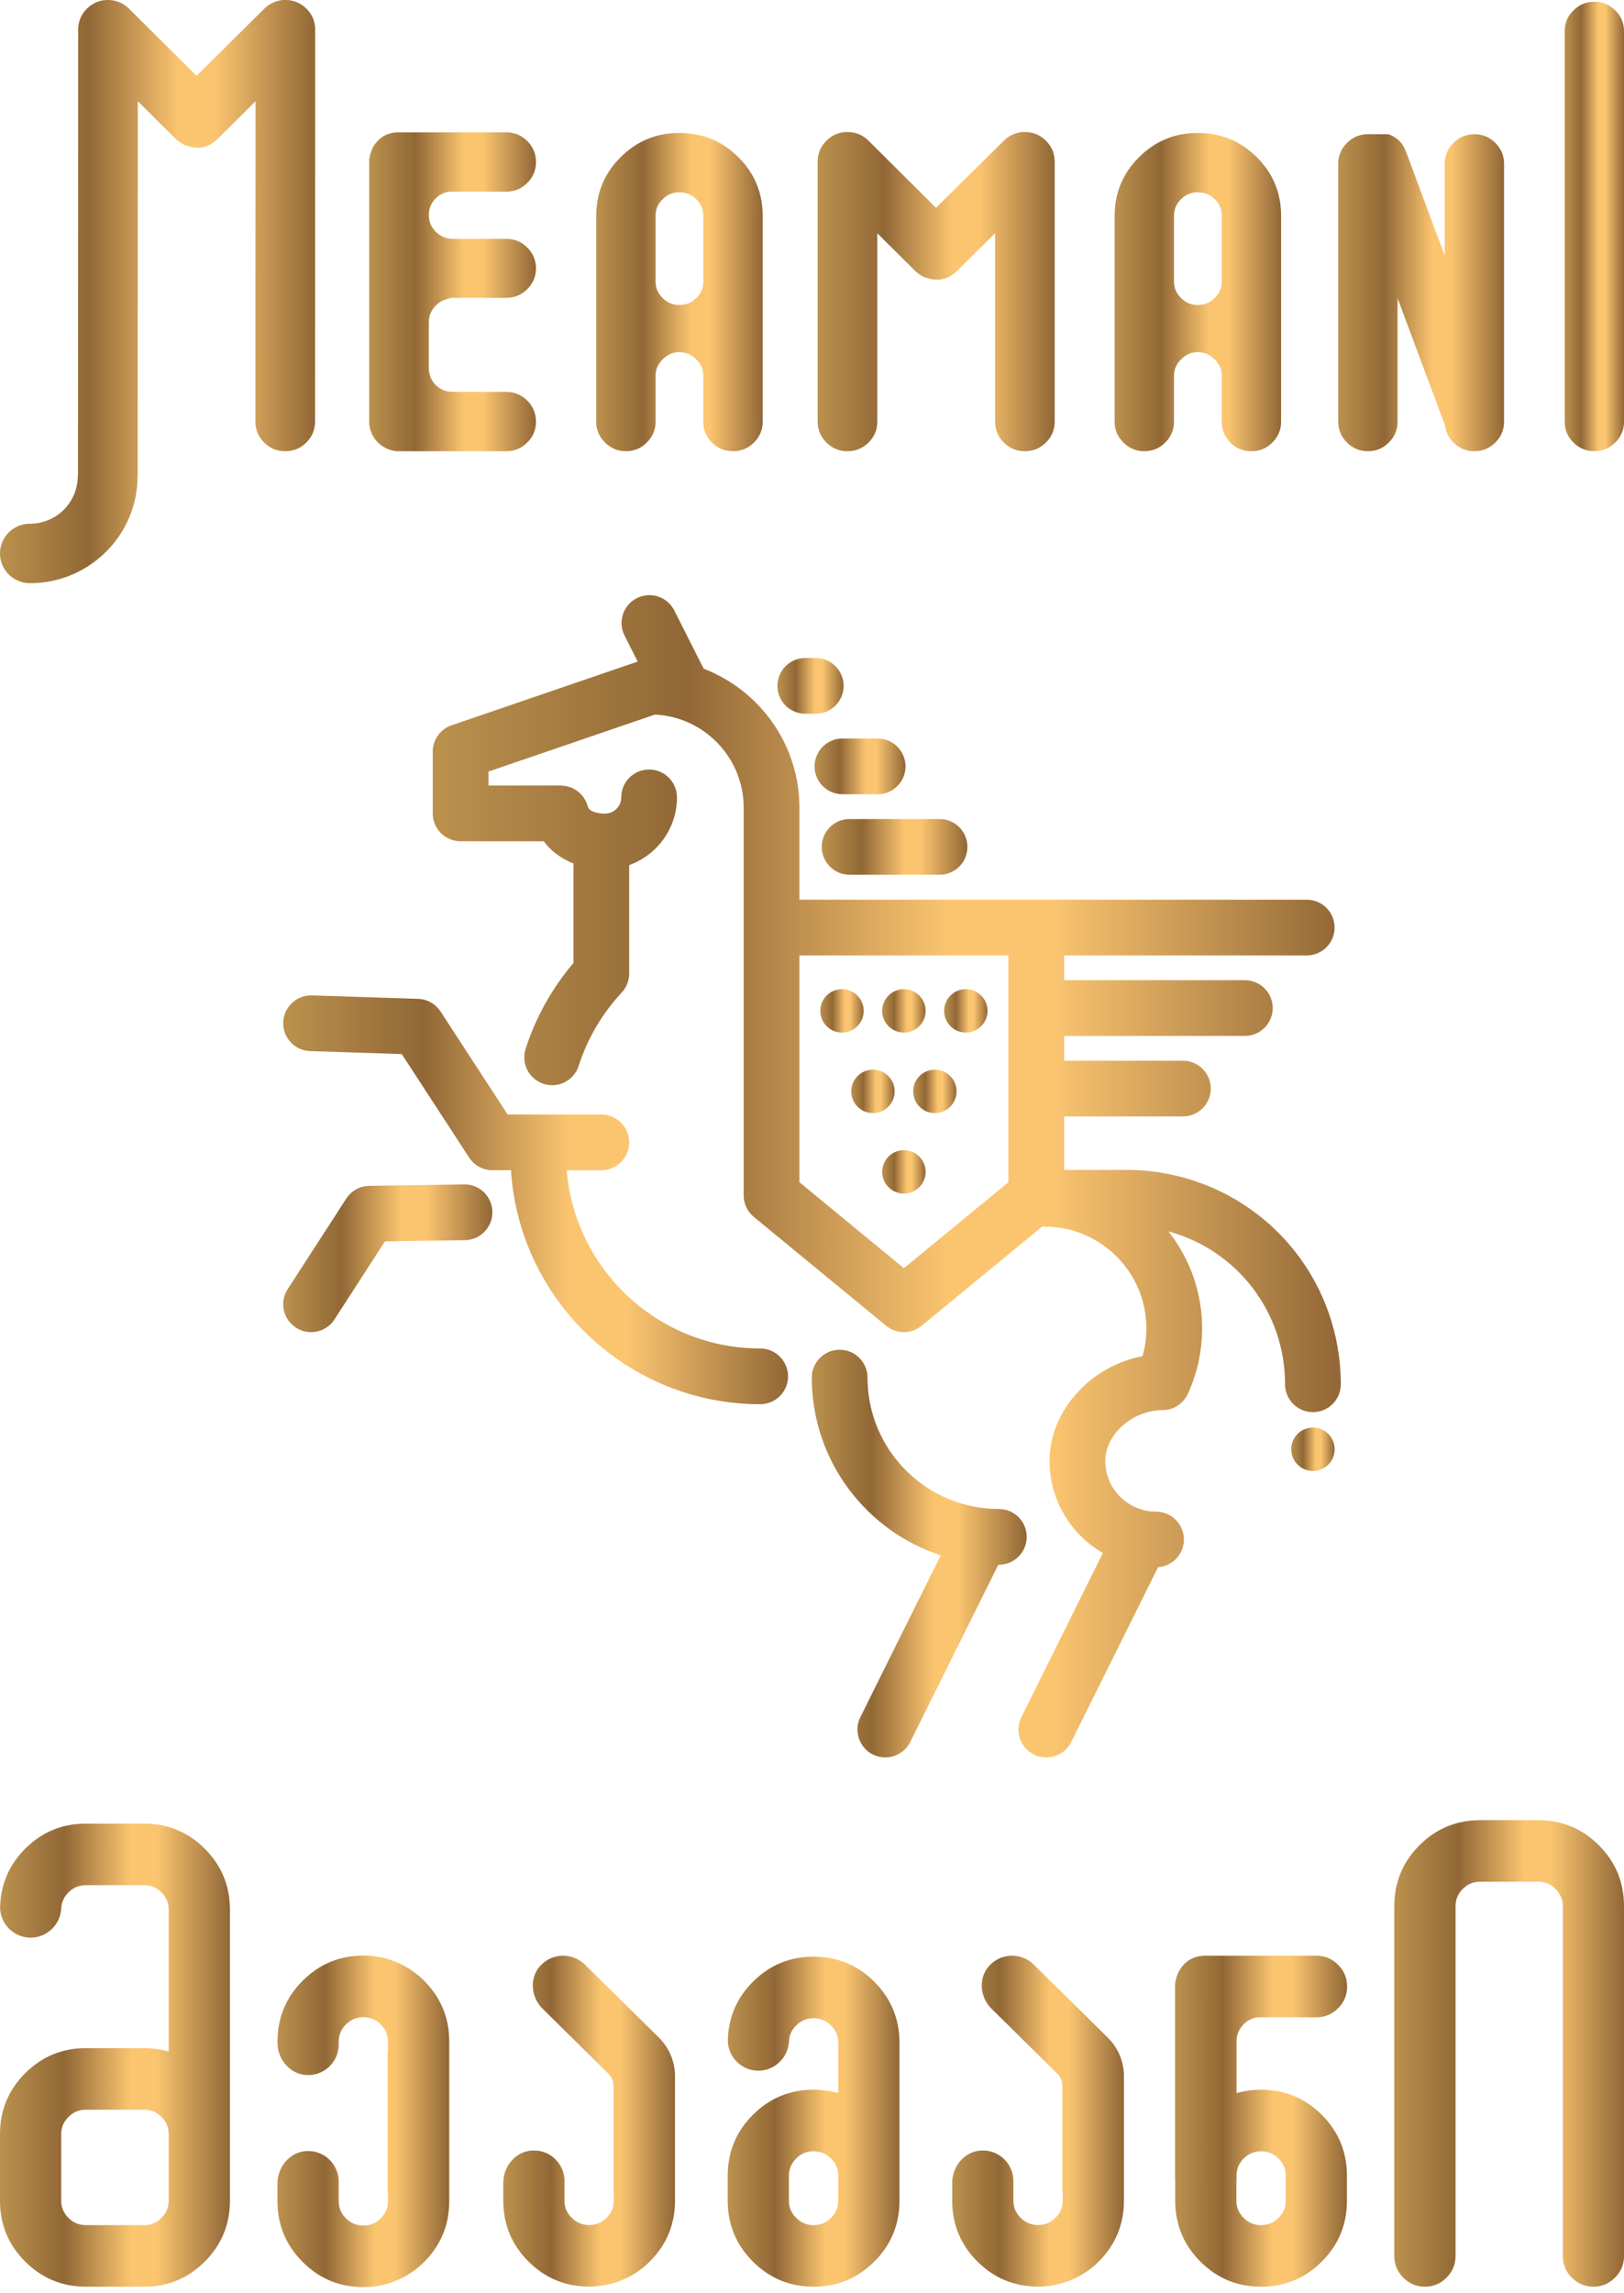
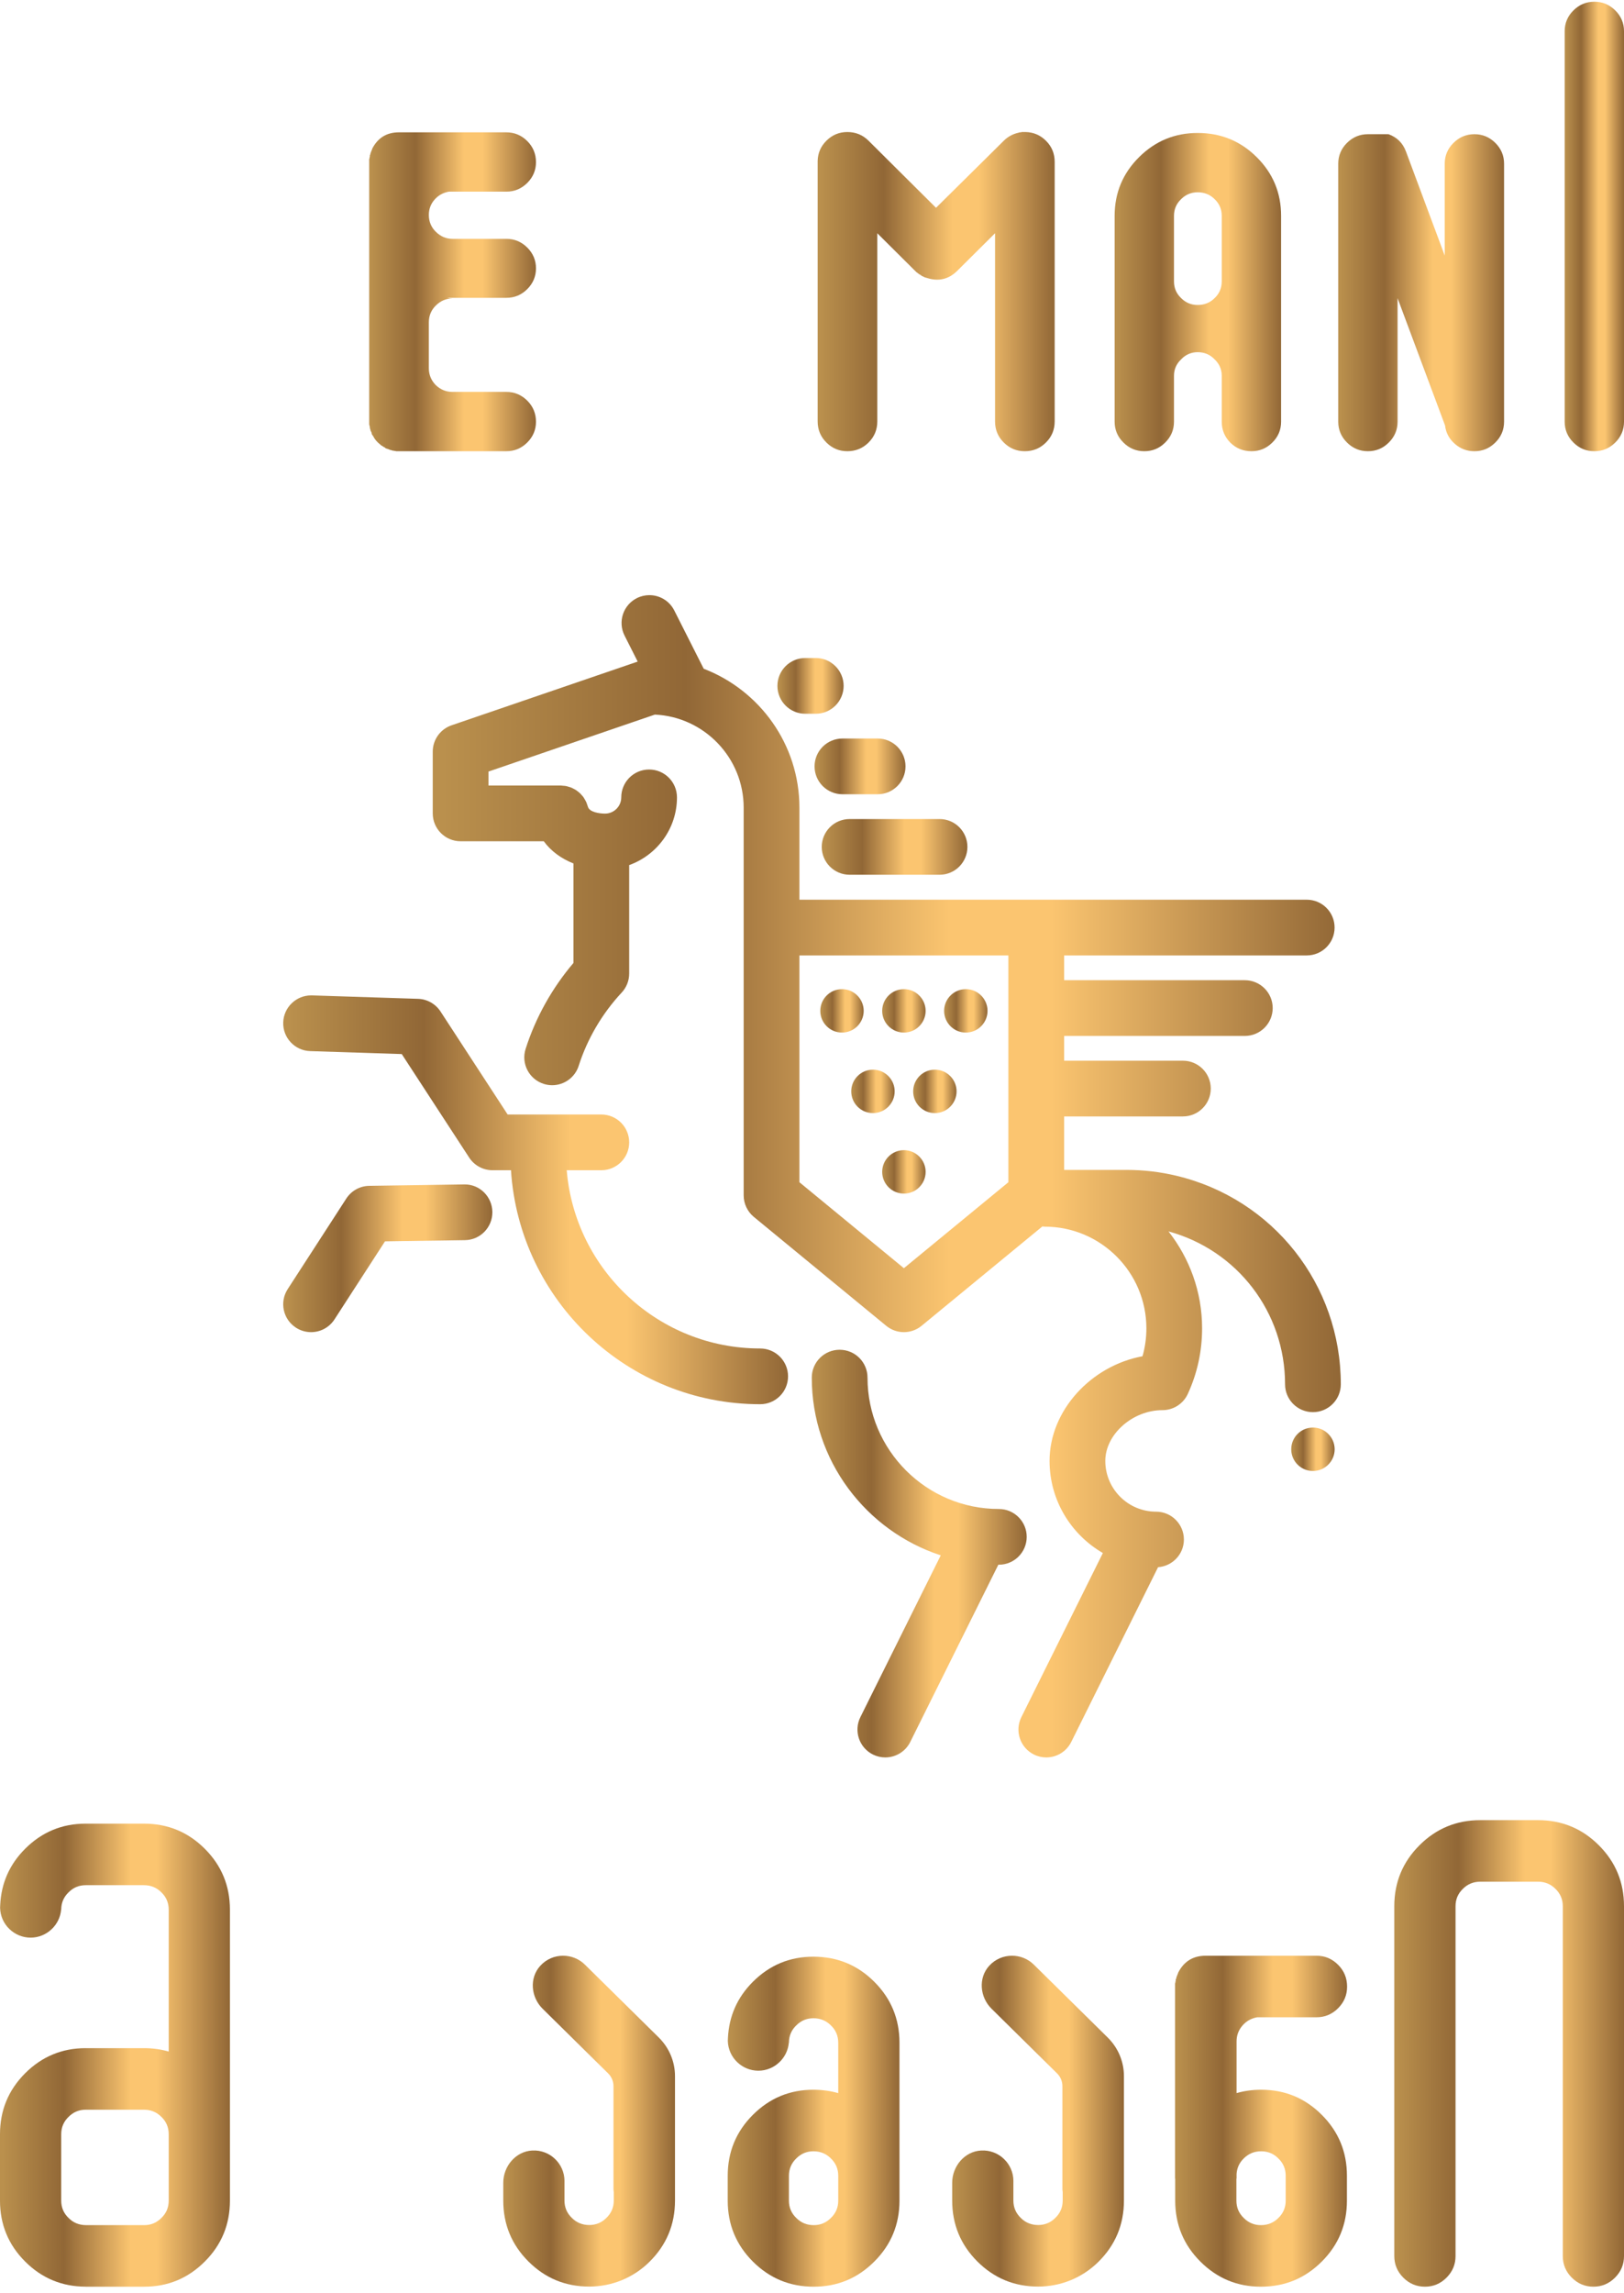
<svg xmlns="http://www.w3.org/2000/svg" width="68" height="96" viewBox="0 0 68 96" fill="none">
  <path d="M33.991 57.669C33.991 61.139 36.26 64.084 39.391 65.11L36.025 71.883C35.739 72.46 35.974 73.16 36.551 73.447C36.718 73.53 36.895 73.569 37.069 73.569C37.498 73.569 37.911 73.331 38.115 72.921L41.802 65.501C41.809 65.501 41.816 65.502 41.823 65.502C42.467 65.502 42.99 64.98 42.99 64.335C42.99 63.691 42.467 63.169 41.823 63.169C38.791 63.169 36.324 60.702 36.324 57.669C36.324 57.025 35.802 56.503 35.157 56.503C34.513 56.503 33.991 57.025 33.991 57.669Z" fill="url(#paint0_linear_21_149)" />
  <path d="M35.575 34.286C34.931 34.286 34.408 34.808 34.408 35.453C34.408 36.097 34.931 36.619 35.575 36.619H39.341C39.985 36.619 40.507 36.097 40.507 35.453C40.507 34.808 39.985 34.286 39.341 34.286H35.575Z" fill="url(#paint1_linear_21_149)" />
  <path d="M35.274 30.916C34.63 30.916 34.107 31.438 34.107 32.082C34.107 32.727 34.63 33.249 35.274 33.249H36.748C37.393 33.249 37.915 32.727 37.915 32.082C37.915 31.438 37.393 30.916 36.748 30.916H35.274Z" fill="url(#paint2_linear_21_149)" />
  <path d="M33.718 27.546C33.074 27.546 32.552 28.068 32.552 28.712C32.552 29.357 33.074 29.879 33.718 29.879H34.156C34.8 29.879 35.323 29.357 35.323 28.712C35.323 28.068 34.8 27.546 34.156 27.546H33.718Z" fill="url(#paint3_linear_21_149)" />
  <path d="M36.939 42.317C36.939 42.819 37.346 43.225 37.848 43.225C38.35 43.225 38.757 42.819 38.757 42.317C38.757 41.815 38.35 41.408 37.848 41.408C37.346 41.408 36.939 41.815 36.939 42.317Z" fill="url(#paint4_linear_21_149)" />
  <path d="M36.939 49.057C36.939 49.559 37.346 49.966 37.848 49.966C38.35 49.966 38.757 49.559 38.757 49.057C38.757 48.555 38.35 48.148 37.848 48.148C37.346 48.148 36.939 48.555 36.939 49.057Z" fill="url(#paint5_linear_21_149)" />
-   <path d="M54.066 60.669C54.066 61.171 54.473 61.578 54.975 61.578C55.477 61.578 55.884 61.171 55.884 60.669C55.884 60.167 55.477 59.76 54.975 59.76C54.473 59.76 54.066 60.167 54.066 60.669Z" fill="url(#paint6_linear_21_149)" />
+   <path d="M54.066 60.669C54.066 61.171 54.473 61.578 54.975 61.578C55.477 61.578 55.884 61.171 55.884 60.669C55.884 60.167 55.477 59.76 54.975 59.76C54.473 59.76 54.066 60.167 54.066 60.669" fill="url(#paint6_linear_21_149)" />
  <path d="M39.532 42.317C39.532 42.819 39.939 43.225 40.44 43.225C40.942 43.225 41.349 42.819 41.349 42.317C41.349 41.815 40.942 41.408 40.44 41.408C39.939 41.408 39.532 41.815 39.532 42.317Z" fill="url(#paint7_linear_21_149)" />
  <path d="M35.643 45.687C35.643 46.189 36.05 46.596 36.552 46.596C37.054 46.596 37.461 46.189 37.461 45.687C37.461 45.185 37.054 44.778 36.552 44.778C36.05 44.778 35.643 45.185 35.643 45.687Z" fill="url(#paint8_linear_21_149)" />
  <path d="M38.236 45.687C38.236 46.189 38.642 46.596 39.144 46.596C39.646 46.596 40.053 46.189 40.053 45.687C40.053 45.185 39.646 44.778 39.144 44.778C38.642 44.778 38.236 45.185 38.236 45.687Z" fill="url(#paint9_linear_21_149)" />
  <path d="M34.347 42.317C34.347 42.819 34.754 43.225 35.256 43.225C35.757 43.225 36.164 42.819 36.164 42.317C36.164 41.815 35.757 41.408 35.256 41.408C34.754 41.408 34.347 41.815 34.347 42.317Z" fill="url(#paint10_linear_21_149)" />
  <path d="M19.432 49.582L15.463 49.641C15.074 49.647 14.713 49.846 14.501 50.173L12.046 53.965C11.696 54.506 11.85 55.228 12.391 55.578C12.587 55.705 12.807 55.766 13.024 55.766C13.407 55.766 13.781 55.578 14.005 55.233L16.121 51.965L19.467 51.915C20.111 51.906 20.625 51.376 20.616 50.732C20.606 50.098 20.094 49.582 19.465 49.582C19.454 49.582 19.443 49.582 19.432 49.582Z" fill="url(#paint11_linear_21_149)" />
  <path d="M11.859 42.798C11.838 43.441 12.343 43.981 12.988 44.001L16.822 44.125L19.646 48.459C19.861 48.789 20.229 48.988 20.623 48.988H21.396C21.746 54.447 26.285 58.783 31.83 58.783C32.474 58.783 32.997 58.261 32.997 57.617C32.997 56.973 32.474 56.45 31.83 56.45C27.572 56.45 24.073 53.16 23.73 48.988H25.178C25.822 48.988 26.345 48.466 26.345 47.822C26.345 47.177 25.822 46.655 25.178 46.655H21.256L18.445 42.342C18.237 42.023 17.886 41.825 17.505 41.813L13.063 41.669C13.05 41.669 13.037 41.669 13.024 41.669C12.403 41.669 11.88 42.166 11.859 42.798Z" fill="url(#paint12_linear_21_149)" />
  <path d="M26.666 25.039C26.091 25.329 25.861 26.031 26.151 26.606L26.701 27.695L18.909 30.362C18.437 30.523 18.12 30.967 18.12 31.465V34.05C18.12 34.694 18.642 35.217 19.287 35.217H22.769C23.071 35.63 23.5 35.944 24.011 36.145V40.312C23.115 41.365 22.426 42.6 22.009 43.907C21.812 44.521 22.151 45.177 22.765 45.373C22.883 45.411 23.002 45.429 23.12 45.429C23.614 45.429 24.073 45.113 24.231 44.617C24.592 43.487 25.214 42.427 26.031 41.551C26.233 41.335 26.345 41.051 26.345 40.755V36.214C27.509 35.797 28.346 34.686 28.346 33.38C28.346 32.735 27.824 32.213 27.179 32.213C26.535 32.213 26.013 32.735 26.013 33.38C26.013 33.754 25.708 34.059 25.334 34.059C25.094 34.059 24.674 33.997 24.615 33.766C24.609 33.739 24.596 33.715 24.588 33.69C24.575 33.649 24.562 33.608 24.544 33.569C24.529 33.536 24.51 33.505 24.492 33.473C24.473 33.439 24.454 33.406 24.432 33.374C24.41 33.343 24.385 33.316 24.36 33.287C24.335 33.259 24.311 33.231 24.284 33.205C24.258 33.18 24.229 33.158 24.201 33.136C24.17 33.112 24.14 33.088 24.107 33.067C24.077 33.048 24.046 33.033 24.015 33.017C23.979 32.999 23.944 32.98 23.906 32.965C23.872 32.952 23.837 32.943 23.802 32.933C23.765 32.922 23.729 32.911 23.69 32.904C23.649 32.897 23.608 32.895 23.567 32.892C23.539 32.89 23.512 32.883 23.484 32.883H20.453V32.299L27.421 29.914C29.487 30.009 31.139 31.721 31.139 33.81V50.041C31.139 50.389 31.296 50.72 31.565 50.942L37.107 55.5C37.322 55.677 37.585 55.766 37.848 55.766C38.111 55.766 38.374 55.677 38.589 55.5L43.647 51.34C43.68 51.343 43.712 51.35 43.745 51.35C46.092 51.35 48.001 53.259 48.001 55.606C48.001 56.006 47.947 56.398 47.839 56.775C45.687 57.171 43.947 59.048 43.947 61.156C43.947 62.803 44.847 64.241 46.179 65.012L42.766 71.883C42.479 72.46 42.715 73.16 43.291 73.447C43.458 73.53 43.635 73.569 43.809 73.569C44.239 73.569 44.651 73.331 44.855 72.921L48.49 65.606C49.094 65.561 49.572 65.063 49.572 64.447C49.572 63.803 49.05 63.281 48.406 63.281C47.234 63.281 46.281 62.328 46.281 61.156C46.281 60.044 47.422 59.031 48.676 59.031C49.132 59.031 49.546 58.765 49.736 58.351C50.133 57.487 50.334 56.563 50.334 55.606C50.334 54.075 49.805 52.668 48.926 51.548C51.81 52.336 53.808 54.934 53.808 57.949C53.808 58.593 54.331 59.115 54.975 59.115C55.619 59.115 56.142 58.593 56.142 57.949C56.142 53.778 53.312 50.189 49.261 49.22C48.58 49.057 47.875 48.974 47.167 48.974H44.557V46.736H49.531C50.175 46.736 50.697 46.214 50.697 45.569C50.697 44.925 50.175 44.403 49.531 44.403H44.557V43.366H52.123C52.767 43.366 53.29 42.844 53.29 42.199C53.29 41.555 52.767 41.033 52.123 41.033H44.557V39.996H54.715C55.36 39.996 55.882 39.474 55.882 38.829C55.882 38.185 55.36 37.663 54.715 37.663H33.473V33.81C33.473 31.158 31.805 28.894 29.466 27.995L28.233 25.555C28.028 25.148 27.618 24.914 27.191 24.914C27.014 24.914 26.835 24.954 26.666 25.039ZM33.473 49.49V39.996H42.223V49.49L37.848 53.089L33.473 49.49Z" fill="url(#paint13_linear_21_149)" />
  <path d="M16.701 5.54C16.196 5.54 15.826 5.765 15.59 6.216L15.577 6.255C15.559 6.298 15.542 6.342 15.525 6.385L15.511 6.424V6.45L15.499 6.476L15.486 6.502V6.541V6.567L15.472 6.593V6.632L15.459 6.658V6.697V6.723V6.749V17.68V17.719V17.745V17.771L15.472 17.81V17.836L15.486 17.862V17.901V17.927L15.499 17.953L15.511 17.992V18.018L15.525 18.044C15.533 18.061 15.542 18.079 15.551 18.096L15.564 18.135V18.161L15.577 18.187L15.59 18.213L15.616 18.239L15.629 18.265C15.673 18.352 15.729 18.43 15.799 18.499L15.852 18.551C15.886 18.577 15.921 18.607 15.956 18.642L15.982 18.655C16.009 18.672 16.035 18.69 16.061 18.707L16.087 18.72L16.113 18.733L16.139 18.759L16.165 18.772C16.192 18.781 16.218 18.789 16.244 18.798L16.283 18.811L16.309 18.824L16.336 18.837H16.362L16.401 18.85L16.427 18.863H16.453L16.518 18.876H16.545L16.584 18.889H16.61H16.636H16.675H21.2C21.54 18.889 21.832 18.768 22.076 18.525C22.32 18.283 22.442 17.992 22.442 17.654C22.442 17.308 22.32 17.013 22.076 16.77C21.832 16.528 21.54 16.406 21.2 16.406H18.951C18.68 16.406 18.445 16.311 18.245 16.12C18.053 15.921 17.957 15.687 17.957 15.418V13.495C17.957 13.217 18.053 12.984 18.245 12.793C18.445 12.594 18.68 12.494 18.951 12.494C18.872 12.494 18.794 12.486 18.715 12.468H21.2C21.54 12.468 21.832 12.347 22.076 12.104C22.32 11.861 22.442 11.571 22.442 11.233C22.442 10.895 22.32 10.605 22.076 10.362C21.832 10.12 21.54 9.998 21.2 9.998H18.951C18.68 9.998 18.445 9.899 18.245 9.699C18.053 9.509 17.957 9.275 17.957 8.997C17.957 8.755 18.035 8.542 18.192 8.361C18.349 8.179 18.55 8.066 18.794 8.023H21.2C21.54 8.023 21.832 7.901 22.076 7.659C22.32 7.416 22.442 7.126 22.442 6.788C22.442 6.441 22.32 6.147 22.076 5.904C21.832 5.662 21.54 5.54 21.2 5.54H16.701Z" fill="url(#paint14_linear_21_149)" />
-   <path d="M25.986 6.58C25.306 7.256 24.966 8.075 24.966 9.036V17.654C24.966 17.992 25.088 18.283 25.332 18.525C25.576 18.768 25.868 18.889 26.208 18.889C26.548 18.889 26.84 18.768 27.084 18.525C27.328 18.283 27.45 17.992 27.45 17.654V15.73C27.45 15.462 27.55 15.232 27.751 15.042C27.943 14.842 28.174 14.743 28.444 14.743C28.723 14.743 28.958 14.842 29.15 15.042C29.351 15.232 29.451 15.462 29.451 15.73V17.654C29.451 17.992 29.569 18.283 29.804 18.525C30.048 18.768 30.345 18.889 30.693 18.889C31.033 18.889 31.325 18.768 31.569 18.525C31.813 18.283 31.935 17.992 31.935 17.654V9.036C31.935 8.075 31.596 7.256 30.915 6.58C30.235 5.904 29.412 5.566 28.444 5.566C27.485 5.566 26.666 5.904 25.986 6.58ZM27.751 12.481C27.55 12.29 27.45 12.057 27.45 11.779V9.036C27.45 8.759 27.55 8.525 27.751 8.335C27.943 8.144 28.174 8.049 28.444 8.049C28.723 8.049 28.958 8.144 29.15 8.335C29.351 8.525 29.451 8.759 29.451 9.036V11.779C29.451 12.057 29.351 12.29 29.15 12.481C28.958 12.672 28.723 12.767 28.444 12.767C28.174 12.767 27.943 12.672 27.751 12.481Z" fill="url(#paint15_linear_21_149)" />
  <path d="M42.841 5.527H42.828H42.815H42.788H42.775L42.749 5.54H42.723H42.697H42.684L42.671 5.553H42.658C42.414 5.605 42.204 5.718 42.03 5.891L39.193 8.699L36.368 5.891C36.124 5.648 35.827 5.527 35.479 5.527C35.139 5.527 34.847 5.648 34.603 5.891C34.367 6.125 34.245 6.406 34.237 6.736V17.641C34.237 17.988 34.359 18.283 34.603 18.525C34.847 18.768 35.139 18.889 35.479 18.889C35.827 18.889 36.124 18.768 36.368 18.525C36.612 18.283 36.734 17.988 36.734 17.641V9.764L38.316 11.337C38.325 11.346 38.338 11.359 38.356 11.376L38.382 11.402L38.408 11.415L38.434 11.441L38.46 11.454L38.486 11.48L38.513 11.493L38.539 11.506L38.565 11.519V11.532L38.591 11.545L38.617 11.558L38.644 11.571L38.669 11.584L38.722 11.61C38.757 11.619 38.787 11.628 38.813 11.636C39.301 11.792 39.724 11.693 40.082 11.337L41.664 9.764V17.641C41.664 17.988 41.786 18.283 42.03 18.525C42.274 18.768 42.566 18.889 42.907 18.889C43.255 18.889 43.552 18.768 43.795 18.525C44.04 18.283 44.161 17.988 44.161 17.641V6.775C44.161 6.428 44.04 6.134 43.795 5.891C43.56 5.657 43.277 5.536 42.946 5.527H42.841Z" fill="url(#paint16_linear_21_149)" />
  <path d="M47.693 6.58C47.013 7.256 46.672 8.075 46.672 9.036V17.654C46.672 17.992 46.794 18.283 47.039 18.525C47.282 18.768 47.575 18.889 47.914 18.889C48.255 18.889 48.547 18.768 48.791 18.525C49.035 18.283 49.157 17.992 49.157 17.654V15.73C49.157 15.462 49.257 15.232 49.458 15.042C49.649 14.842 49.88 14.743 50.151 14.743C50.429 14.743 50.665 14.842 50.857 15.042C51.057 15.232 51.157 15.462 51.157 15.73V17.654C51.157 17.992 51.275 18.283 51.511 18.525C51.755 18.768 52.051 18.889 52.4 18.889C52.74 18.889 53.032 18.768 53.276 18.525C53.52 18.283 53.642 17.992 53.642 17.654V9.036C53.642 8.075 53.302 7.256 52.622 6.58C51.942 5.904 51.118 5.566 50.151 5.566C49.191 5.566 48.372 5.904 47.693 6.58ZM49.458 12.481C49.257 12.29 49.157 12.057 49.157 11.779V9.036C49.157 8.759 49.257 8.525 49.458 8.335C49.649 8.144 49.88 8.049 50.151 8.049C50.429 8.049 50.665 8.144 50.857 8.335C51.057 8.525 51.157 8.759 51.157 9.036V11.779C51.157 12.057 51.057 12.29 50.857 12.481C50.665 12.672 50.429 12.767 50.151 12.767C49.88 12.767 49.649 12.672 49.458 12.481Z" fill="url(#paint17_linear_21_149)" />
  <path d="M60.86 5.982C60.616 6.225 60.494 6.515 60.494 6.853V10.7L58.872 6.346C58.742 5.991 58.498 5.748 58.14 5.618H57.277C56.937 5.618 56.645 5.74 56.401 5.982C56.157 6.225 56.035 6.515 56.035 6.853V17.654C56.035 17.992 56.157 18.283 56.401 18.525C56.645 18.768 56.937 18.889 57.277 18.889C57.617 18.889 57.909 18.768 58.153 18.525C58.397 18.283 58.519 17.992 58.519 17.654V12.481L60.507 17.81C60.542 18.113 60.677 18.369 60.912 18.577C61.148 18.785 61.422 18.889 61.736 18.889C62.076 18.889 62.368 18.768 62.612 18.525C62.856 18.283 62.978 17.992 62.978 17.654V6.853C62.978 6.515 62.856 6.225 62.612 5.982C62.368 5.74 62.076 5.618 61.736 5.618C61.396 5.618 61.104 5.74 60.86 5.982Z" fill="url(#paint18_linear_21_149)" />
  <path d="M65.882 0.436C65.638 0.679 65.516 0.969 65.516 1.307V14.193V15.916V17.654C65.516 17.992 65.638 18.283 65.882 18.525C66.126 18.768 66.418 18.889 66.758 18.889C67.098 18.889 67.39 18.768 67.634 18.525C67.878 18.283 68 17.992 68 17.654V15.916V14.193V1.307C68 0.969 67.878 0.679 67.634 0.436C67.39 0.194 67.098 0.072 66.758 0.072C66.418 0.072 66.126 0.194 65.882 0.436Z" fill="url(#paint19_linear_21_149)" />
-   <path d="M11.877 -1.75113e-05H11.864H11.851H11.825H11.811L11.785 0.013H11.759H11.733H11.72L11.707 0.026H11.694C11.45 0.078 11.24 0.191 11.066 0.364L8.229 3.172L5.404 0.364C5.16 0.122 4.863 -1.75113e-05 4.515 -1.75113e-05C4.175 -1.75113e-05 3.883 0.122 3.639 0.364C3.403 0.598 3.281 0.88 3.273 1.209L3.267 19.827C3.264 19.862 3.256 19.896 3.256 19.933C3.256 21.031 2.357 21.924 1.253 21.924C0.561 21.924 0 22.481 0 23.169C0 23.857 0.561 24.414 1.253 24.414C3.738 24.414 5.761 22.403 5.761 19.933C5.761 19.929 5.76 19.925 5.76 19.921C5.76 19.904 5.764 19.888 5.764 19.871L5.77 4.237L7.352 5.81C7.361 5.819 7.374 5.832 7.392 5.849L7.418 5.875L7.444 5.888L7.47 5.914L7.496 5.927L7.522 5.953L7.549 5.966L7.575 5.979L7.601 5.992V6.005L7.627 6.018L7.653 6.031L7.679 6.044L7.705 6.057C7.723 6.066 7.74 6.075 7.758 6.083C7.793 6.092 7.823 6.101 7.849 6.109C8.337 6.265 8.76 6.166 9.118 5.81L10.7 4.237L10.694 17.641C10.694 17.988 10.816 18.283 11.06 18.525C11.304 18.768 11.596 18.889 11.937 18.889C12.285 18.889 12.582 18.768 12.825 18.525C13.07 18.283 13.192 17.988 13.192 17.641L13.197 1.248C13.197 0.901 13.076 0.607 12.831 0.364C12.596 0.13 12.313 0.009 11.982 -1.75113e-05H11.877Z" fill="url(#paint20_linear_21_149)" />
  <path d="M50.483 81.87C49.961 81.87 49.579 82.103 49.336 82.571L49.323 82.612C49.304 82.657 49.286 82.702 49.269 82.746L49.255 82.787V82.814L49.242 82.841L49.228 82.868V82.909V82.936L49.215 82.963V83.003L49.201 83.03V83.07V83.097V83.124V91.199H49.208V91.309V91.896V92.123C49.208 93.121 49.559 93.971 50.26 94.672C50.962 95.374 51.807 95.725 52.797 95.725C53.795 95.725 54.645 95.374 55.346 94.672C56.048 93.971 56.398 93.121 56.398 92.123V91.896V91.309V91.081C56.398 90.084 56.048 89.233 55.346 88.532C54.645 87.83 53.799 87.48 52.81 87.48C52.446 87.48 52.102 87.528 51.778 87.621V85.458C51.778 85.207 51.859 84.986 52.021 84.797C52.183 84.608 52.389 84.492 52.641 84.447H55.124C55.474 84.447 55.776 84.32 56.027 84.069C56.279 83.817 56.405 83.516 56.405 83.165C56.405 82.805 56.279 82.499 56.027 82.248C55.776 81.996 55.474 81.87 55.124 81.87H50.483ZM52.081 92.851C51.874 92.653 51.771 92.411 51.771 92.123V91.896V91.309V91.199H51.778V91.008C51.795 90.753 51.893 90.534 52.081 90.353C52.279 90.155 52.522 90.056 52.81 90.056C53.089 90.056 53.327 90.155 53.525 90.353C53.732 90.551 53.835 90.794 53.835 91.081V91.309V91.896V92.123C53.835 92.411 53.732 92.653 53.525 92.851C53.327 93.049 53.084 93.148 52.797 93.148C52.518 93.148 52.279 93.049 52.081 92.851Z" fill="url(#paint21_linear_21_149)" />
  <path d="M31.515 85.401C31.515 85.413 31.519 85.424 31.519 85.435C31.52 85.394 31.522 85.354 31.524 85.313C31.522 85.343 31.515 85.371 31.515 85.401Z" fill="url(#paint22_linear_21_149)" />
  <path d="M31.523 82.962C30.87 83.616 30.524 84.401 30.48 85.313C30.478 85.354 30.476 85.394 30.475 85.435C30.484 85.786 30.633 86.1 30.869 86.326C31.099 86.546 31.409 86.683 31.753 86.683C32.096 86.683 32.407 86.546 32.637 86.326C32.856 86.117 33.002 85.832 33.03 85.512H33.034C33.034 85.224 33.138 84.981 33.345 84.783C33.542 84.586 33.781 84.487 34.06 84.487C34.348 84.487 34.59 84.586 34.788 84.783C34.995 84.981 35.099 85.224 35.099 85.512V87.622C34.772 87.528 34.426 87.48 34.06 87.48C33.07 87.48 32.225 87.83 31.523 88.532C30.822 89.233 30.471 90.084 30.471 91.081V91.309V91.896V92.123C30.471 93.121 30.822 93.971 31.523 94.672C32.225 95.374 33.075 95.725 34.073 95.725C35.062 95.725 35.908 95.374 36.609 94.672C37.311 93.971 37.662 93.121 37.662 92.123V91.896V91.309V91.199V91.081V85.512C37.662 84.514 37.311 83.664 36.609 82.962C35.908 82.261 35.058 81.91 34.06 81.91C33.07 81.91 32.225 82.261 31.523 82.962ZM33.345 92.851C33.138 92.653 33.034 92.411 33.034 92.123V91.896V91.309V91.081C33.034 90.794 33.138 90.551 33.345 90.353C33.542 90.155 33.781 90.056 34.06 90.056C34.348 90.056 34.59 90.155 34.788 90.353C34.995 90.551 35.099 90.794 35.099 91.081V91.199V91.309V91.896V92.123C35.099 92.411 34.995 92.653 34.788 92.851C34.59 93.049 34.352 93.148 34.073 93.148C33.786 93.148 33.543 93.049 33.345 92.851Z" fill="url(#paint23_linear_21_149)" />
  <path d="M22.621 82.293C22.157 82.801 22.228 83.604 22.718 84.087L25.466 86.798C25.608 86.938 25.688 87.129 25.688 87.328V91.647C25.688 91.688 25.696 91.727 25.7 91.767V92.118C25.7 92.406 25.596 92.648 25.39 92.847C25.192 93.044 24.953 93.143 24.674 93.143C24.387 93.143 24.144 93.044 23.946 92.847C23.739 92.648 23.636 92.406 23.636 92.118V91.312C23.636 91.309 23.637 91.307 23.637 91.304C23.637 90.573 23.025 89.985 22.286 90.024C21.592 90.06 21.073 90.682 21.073 91.377V92.118C21.073 93.116 21.423 93.966 22.125 94.668C22.826 95.369 23.676 95.72 24.674 95.72C25.616 95.72 26.514 95.353 27.186 94.692C27.904 93.986 28.263 93.128 28.263 92.118V91.647V91.304V86.911C28.263 86.305 28.02 85.725 27.589 85.299L24.491 82.242C24.239 81.994 23.91 81.87 23.58 81.87C23.229 81.87 22.878 82.01 22.621 82.293Z" fill="url(#paint24_linear_21_149)" />
  <path d="M41.418 82.293C40.955 82.801 41.026 83.604 41.516 84.087L44.264 86.798C44.405 86.938 44.485 87.129 44.485 87.328V91.647C44.485 91.688 44.493 91.727 44.497 91.767V92.118C44.497 92.406 44.394 92.648 44.187 92.847C43.989 93.044 43.751 93.143 43.472 93.143C43.184 93.143 42.941 93.044 42.743 92.847C42.537 92.648 42.433 92.406 42.433 92.118V91.312C42.433 91.309 42.434 91.307 42.434 91.304C42.434 90.573 41.822 89.985 41.083 90.024C40.39 90.06 39.87 90.682 39.87 91.377V92.118C39.87 93.116 40.221 93.966 40.922 94.668C41.624 95.369 42.473 95.72 43.471 95.72C44.414 95.72 45.312 95.353 45.984 94.692C46.702 93.986 47.061 93.128 47.061 92.118V91.647V91.304V86.911C47.061 86.305 46.818 85.725 46.386 85.299L43.288 82.242C43.037 81.994 42.707 81.87 42.378 81.87C42.026 81.87 41.675 82.01 41.418 82.293Z" fill="url(#paint25_linear_21_149)" />
  <path d="M3.589 76.341C2.599 76.341 1.754 76.691 1.052 77.393C0.398 78.047 0.053 78.831 0.009 79.743C0.007 79.784 0.004 79.824 0.004 79.866C0.013 80.216 0.161 80.531 0.398 80.756C0.628 80.976 0.938 81.113 1.282 81.113C1.625 81.113 1.935 80.976 2.166 80.756C2.385 80.547 2.531 80.262 2.559 79.942H2.563C2.563 79.655 2.667 79.412 2.874 79.214C3.071 79.016 3.31 78.917 3.589 78.917H6.025C6.313 78.917 6.556 79.016 6.754 79.214C6.961 79.412 7.064 79.655 7.064 79.942V81.207V85.882C6.738 85.787 6.392 85.739 6.025 85.739H3.589C2.599 85.739 1.754 86.09 1.052 86.791C0.351 87.493 0 88.343 0 89.341V89.568V91.896V92.123C0 93.121 0.351 93.971 1.052 94.672C1.751 95.371 2.596 95.721 3.589 95.724V95.725H6.039C7.028 95.725 7.874 95.374 8.575 94.672C9.277 93.971 9.627 93.121 9.627 92.123V91.896V89.568V89.459V89.341V81.207V79.942C9.627 78.944 9.277 78.094 8.575 77.393C7.874 76.691 7.024 76.341 6.025 76.341H3.589ZM2.874 92.851C2.667 92.653 2.563 92.411 2.563 92.123V91.896V89.568V89.341C2.563 89.053 2.667 88.811 2.874 88.613C3.071 88.415 3.31 88.316 3.589 88.316H6.025C6.313 88.316 6.556 88.415 6.754 88.613C6.961 88.811 7.064 89.053 7.064 89.341V89.459V89.568V91.896V92.123C7.064 92.411 6.961 92.653 6.754 92.851C6.556 93.049 6.318 93.148 6.039 93.148V93.147H3.589C3.307 93.144 3.068 93.046 2.874 92.851Z" fill="url(#paint26_linear_21_149)" />
  <path d="M63.191 76.195H61.984C60.986 76.195 60.136 76.545 59.435 77.247C58.733 77.948 58.382 78.799 58.382 79.797V81.061V90.851V92.639V94.443C58.382 94.794 58.508 95.095 58.76 95.347C59.012 95.599 59.313 95.725 59.664 95.725C60.015 95.725 60.316 95.599 60.568 95.347C60.819 95.095 60.946 94.794 60.946 94.443V92.639V90.851V81.061H60.946V79.797C60.946 79.509 61.049 79.266 61.256 79.068C61.454 78.87 61.697 78.771 61.984 78.771H63.191H64.398C64.686 78.771 64.928 78.87 65.126 79.068C65.333 79.266 65.437 79.509 65.437 79.797V81.061V90.851V92.639V94.443C65.437 94.794 65.563 95.095 65.814 95.347C66.067 95.599 66.367 95.725 66.719 95.725C67.069 95.725 67.37 95.599 67.622 95.347C67.874 95.095 68 94.794 68 94.443V92.639V90.851V81.061V79.797C68 78.799 67.649 77.948 66.947 77.247C66.246 76.545 65.396 76.195 64.398 76.195H63.191H63.191Z" fill="url(#paint27_linear_21_149)" />
-   <path d="M15.221 81.865C14.223 81.865 13.373 82.216 12.672 82.918C11.97 83.619 11.619 84.469 11.619 85.467V85.513C11.619 86.207 12.139 86.829 12.832 86.865C13.572 86.904 14.184 86.316 14.184 85.585C14.184 85.582 14.183 85.58 14.183 85.577V85.467C14.183 85.179 14.286 84.937 14.493 84.739C14.691 84.541 14.934 84.442 15.222 84.442C15.501 84.442 15.739 84.541 15.937 84.739C16.143 84.937 16.247 85.179 16.247 85.467V85.818C16.243 85.858 16.235 85.897 16.235 85.938V87.783V89.825V91.67C16.235 91.711 16.243 91.75 16.247 91.79V92.141C16.247 92.428 16.143 92.671 15.937 92.869C15.739 93.067 15.501 93.166 15.222 93.166C14.934 93.166 14.691 93.067 14.493 92.869C14.286 92.671 14.183 92.428 14.183 92.141V91.335C14.183 91.332 14.184 91.329 14.184 91.327C14.184 90.596 13.572 90.008 12.832 90.046C12.139 90.083 11.619 90.705 11.619 91.399V92.141C11.619 93.139 11.97 93.989 12.672 94.69C13.373 95.392 14.223 95.742 15.221 95.743C16.163 95.743 17.061 95.376 17.733 94.715C18.451 94.009 18.81 93.15 18.81 92.141V91.67V91.327V89.825V87.783V86.281V85.938V85.467C18.81 84.457 18.451 83.599 17.733 82.893C17.061 82.232 16.164 81.865 15.221 81.865C15.221 81.865 15.221 81.865 15.221 81.865Z" fill="url(#paint28_linear_21_149)" />
  <defs>
    <linearGradient id="paint0_linear_21_149" x1="33.991" y1="65.036" x2="42.99" y2="65.036" gradientUnits="userSpaceOnUse">
      <stop stop-color="#BA904D" />
      <stop offset="0.011" stop-color="#BA904D" />
      <stop offset="0.278" stop-color="#916736" />
      <stop offset="0.569" stop-color="#FBC570" />
      <stop offset="0.627" stop-color="#FBC570" />
      <stop offset="0.681" stop-color="#FBC570" />
      <stop offset="1" stop-color="#916736" />
    </linearGradient>
    <linearGradient id="paint1_linear_21_149" x1="34.408" y1="35.452" x2="40.507" y2="35.452" gradientUnits="userSpaceOnUse">
      <stop stop-color="#BA904D" />
      <stop offset="0.011" stop-color="#BA904D" />
      <stop offset="0.278" stop-color="#916736" />
      <stop offset="0.569" stop-color="#FBC570" />
      <stop offset="0.627" stop-color="#FBC570" />
      <stop offset="0.681" stop-color="#FBC570" />
      <stop offset="1" stop-color="#916736" />
    </linearGradient>
    <linearGradient id="paint2_linear_21_149" x1="34.107" y1="32.082" x2="37.915" y2="32.082" gradientUnits="userSpaceOnUse">
      <stop stop-color="#BA904D" />
      <stop offset="0.011" stop-color="#BA904D" />
      <stop offset="0.278" stop-color="#916736" />
      <stop offset="0.569" stop-color="#FBC570" />
      <stop offset="0.627" stop-color="#FBC570" />
      <stop offset="0.681" stop-color="#FBC570" />
      <stop offset="1" stop-color="#916736" />
    </linearGradient>
    <linearGradient id="paint3_linear_21_149" x1="32.552" y1="28.712" x2="35.323" y2="28.712" gradientUnits="userSpaceOnUse">
      <stop stop-color="#BA904D" />
      <stop offset="0.011" stop-color="#BA904D" />
      <stop offset="0.278" stop-color="#916736" />
      <stop offset="0.569" stop-color="#FBC570" />
      <stop offset="0.627" stop-color="#FBC570" />
      <stop offset="0.681" stop-color="#FBC570" />
      <stop offset="1" stop-color="#916736" />
    </linearGradient>
    <linearGradient id="paint4_linear_21_149" x1="36.939" y1="42.317" x2="38.757" y2="42.317" gradientUnits="userSpaceOnUse">
      <stop stop-color="#BA904D" />
      <stop offset="0.011" stop-color="#BA904D" />
      <stop offset="0.278" stop-color="#916736" />
      <stop offset="0.569" stop-color="#FBC570" />
      <stop offset="0.627" stop-color="#FBC570" />
      <stop offset="0.681" stop-color="#FBC570" />
      <stop offset="1" stop-color="#916736" />
    </linearGradient>
    <linearGradient id="paint5_linear_21_149" x1="36.939" y1="49.057" x2="38.757" y2="49.057" gradientUnits="userSpaceOnUse">
      <stop stop-color="#BA904D" />
      <stop offset="0.011" stop-color="#BA904D" />
      <stop offset="0.278" stop-color="#916736" />
      <stop offset="0.569" stop-color="#FBC570" />
      <stop offset="0.627" stop-color="#FBC570" />
      <stop offset="0.681" stop-color="#FBC570" />
      <stop offset="1" stop-color="#916736" />
    </linearGradient>
    <linearGradient id="paint6_linear_21_149" x1="54.066" y1="60.669" x2="55.884" y2="60.669" gradientUnits="userSpaceOnUse">
      <stop stop-color="#BA904D" />
      <stop offset="0.011" stop-color="#BA904D" />
      <stop offset="0.278" stop-color="#916736" />
      <stop offset="0.569" stop-color="#FBC570" />
      <stop offset="0.627" stop-color="#FBC570" />
      <stop offset="0.681" stop-color="#FBC570" />
      <stop offset="1" stop-color="#916736" />
    </linearGradient>
    <linearGradient id="paint7_linear_21_149" x1="39.532" y1="42.317" x2="41.349" y2="42.317" gradientUnits="userSpaceOnUse">
      <stop stop-color="#BA904D" />
      <stop offset="0.011" stop-color="#BA904D" />
      <stop offset="0.278" stop-color="#916736" />
      <stop offset="0.569" stop-color="#FBC570" />
      <stop offset="0.627" stop-color="#FBC570" />
      <stop offset="0.681" stop-color="#FBC570" />
      <stop offset="1" stop-color="#916736" />
    </linearGradient>
    <linearGradient id="paint8_linear_21_149" x1="35.643" y1="45.687" x2="37.46" y2="45.687" gradientUnits="userSpaceOnUse">
      <stop stop-color="#BA904D" />
      <stop offset="0.011" stop-color="#BA904D" />
      <stop offset="0.278" stop-color="#916736" />
      <stop offset="0.569" stop-color="#FBC570" />
      <stop offset="0.627" stop-color="#FBC570" />
      <stop offset="0.681" stop-color="#FBC570" />
      <stop offset="1" stop-color="#916736" />
    </linearGradient>
    <linearGradient id="paint9_linear_21_149" x1="38.236" y1="45.687" x2="40.053" y2="45.687" gradientUnits="userSpaceOnUse">
      <stop stop-color="#BA904D" />
      <stop offset="0.011" stop-color="#BA904D" />
      <stop offset="0.278" stop-color="#916736" />
      <stop offset="0.569" stop-color="#FBC570" />
      <stop offset="0.627" stop-color="#FBC570" />
      <stop offset="0.681" stop-color="#FBC570" />
      <stop offset="1" stop-color="#916736" />
    </linearGradient>
    <linearGradient id="paint10_linear_21_149" x1="34.347" y1="42.317" x2="36.164" y2="42.317" gradientUnits="userSpaceOnUse">
      <stop stop-color="#BA904D" />
      <stop offset="0.011" stop-color="#BA904D" />
      <stop offset="0.278" stop-color="#916736" />
      <stop offset="0.569" stop-color="#FBC570" />
      <stop offset="0.627" stop-color="#FBC570" />
      <stop offset="0.681" stop-color="#FBC570" />
      <stop offset="1" stop-color="#916736" />
    </linearGradient>
    <linearGradient id="paint11_linear_21_149" x1="11.859" y1="52.674" x2="20.616" y2="52.674" gradientUnits="userSpaceOnUse">
      <stop stop-color="#BA904D" />
      <stop offset="0.011" stop-color="#BA904D" />
      <stop offset="0.278" stop-color="#916736" />
      <stop offset="0.569" stop-color="#FBC570" />
      <stop offset="0.627" stop-color="#FBC570" />
      <stop offset="0.681" stop-color="#FBC570" />
      <stop offset="1" stop-color="#916736" />
    </linearGradient>
    <linearGradient id="paint12_linear_21_149" x1="11.859" y1="50.226" x2="32.997" y2="50.226" gradientUnits="userSpaceOnUse">
      <stop stop-color="#BA904D" />
      <stop offset="0.011" stop-color="#BA904D" />
      <stop offset="0.278" stop-color="#916736" />
      <stop offset="0.569" stop-color="#FBC570" />
      <stop offset="0.627" stop-color="#FBC570" />
      <stop offset="0.681" stop-color="#FBC570" />
      <stop offset="1" stop-color="#916736" />
    </linearGradient>
    <linearGradient id="paint13_linear_21_149" x1="18.12" y1="49.241" x2="56.142" y2="49.241" gradientUnits="userSpaceOnUse">
      <stop stop-color="#BA904D" />
      <stop offset="0.011" stop-color="#BA904D" />
      <stop offset="0.278" stop-color="#916736" />
      <stop offset="0.569" stop-color="#FBC570" />
      <stop offset="0.627" stop-color="#FBC570" />
      <stop offset="0.681" stop-color="#FBC570" />
      <stop offset="1" stop-color="#916736" />
    </linearGradient>
    <linearGradient id="paint14_linear_21_149" x1="15.459" y1="12.214" x2="22.442" y2="12.214" gradientUnits="userSpaceOnUse">
      <stop stop-color="#BA904D" />
      <stop offset="0.011" stop-color="#BA904D" />
      <stop offset="0.278" stop-color="#916736" />
      <stop offset="0.569" stop-color="#FBC570" />
      <stop offset="0.627" stop-color="#FBC570" />
      <stop offset="0.681" stop-color="#FBC570" />
      <stop offset="1" stop-color="#916736" />
    </linearGradient>
    <linearGradient id="paint15_linear_21_149" x1="24.966" y1="12.227" x2="31.935" y2="12.227" gradientUnits="userSpaceOnUse">
      <stop stop-color="#BA904D" />
      <stop offset="0.011" stop-color="#BA904D" />
      <stop offset="0.278" stop-color="#916736" />
      <stop offset="0.569" stop-color="#FBC570" />
      <stop offset="0.627" stop-color="#FBC570" />
      <stop offset="0.681" stop-color="#FBC570" />
      <stop offset="1" stop-color="#916736" />
    </linearGradient>
    <linearGradient id="paint16_linear_21_149" x1="34.237" y1="12.208" x2="44.162" y2="12.208" gradientUnits="userSpaceOnUse">
      <stop stop-color="#BA904D" />
      <stop offset="0.011" stop-color="#BA904D" />
      <stop offset="0.278" stop-color="#916736" />
      <stop offset="0.569" stop-color="#FBC570" />
      <stop offset="0.627" stop-color="#FBC570" />
      <stop offset="0.681" stop-color="#FBC570" />
      <stop offset="1" stop-color="#916736" />
    </linearGradient>
    <linearGradient id="paint17_linear_21_149" x1="46.672" y1="12.227" x2="53.642" y2="12.227" gradientUnits="userSpaceOnUse">
      <stop stop-color="#BA904D" />
      <stop offset="0.011" stop-color="#BA904D" />
      <stop offset="0.278" stop-color="#916736" />
      <stop offset="0.569" stop-color="#FBC570" />
      <stop offset="0.627" stop-color="#FBC570" />
      <stop offset="0.681" stop-color="#FBC570" />
      <stop offset="1" stop-color="#916736" />
    </linearGradient>
    <linearGradient id="paint18_linear_21_149" x1="56.035" y1="12.253" x2="62.978" y2="12.253" gradientUnits="userSpaceOnUse">
      <stop stop-color="#BA904D" />
      <stop offset="0.011" stop-color="#BA904D" />
      <stop offset="0.278" stop-color="#916736" />
      <stop offset="0.569" stop-color="#FBC570" />
      <stop offset="0.627" stop-color="#FBC570" />
      <stop offset="0.681" stop-color="#FBC570" />
      <stop offset="1" stop-color="#916736" />
    </linearGradient>
    <linearGradient id="paint19_linear_21_149" x1="65.516" y1="9.481" x2="68" y2="9.481" gradientUnits="userSpaceOnUse">
      <stop stop-color="#BA904D" />
      <stop offset="0.011" stop-color="#BA904D" />
      <stop offset="0.278" stop-color="#916736" />
      <stop offset="0.569" stop-color="#FBC570" />
      <stop offset="0.627" stop-color="#FBC570" />
      <stop offset="0.681" stop-color="#FBC570" />
      <stop offset="1" stop-color="#916736" />
    </linearGradient>
    <linearGradient id="paint20_linear_21_149" x1="0" y1="12.207" x2="13.197" y2="12.207" gradientUnits="userSpaceOnUse">
      <stop stop-color="#BA904D" />
      <stop offset="0.011" stop-color="#BA904D" />
      <stop offset="0.278" stop-color="#916736" />
      <stop offset="0.569" stop-color="#FBC570" />
      <stop offset="0.627" stop-color="#FBC570" />
      <stop offset="0.681" stop-color="#FBC570" />
      <stop offset="1" stop-color="#916736" />
    </linearGradient>
    <linearGradient id="paint21_linear_21_149" x1="49.201" y1="88.797" x2="56.405" y2="88.797" gradientUnits="userSpaceOnUse">
      <stop stop-color="#BA904D" />
      <stop offset="0.011" stop-color="#BA904D" />
      <stop offset="0.278" stop-color="#916736" />
      <stop offset="0.569" stop-color="#FBC570" />
      <stop offset="0.627" stop-color="#FBC570" />
      <stop offset="0.681" stop-color="#FBC570" />
      <stop offset="1" stop-color="#916736" />
    </linearGradient>
    <linearGradient id="paint22_linear_21_149" x1="31.515" y1="85.374" x2="31.524" y2="85.374" gradientUnits="userSpaceOnUse">
      <stop stop-color="#BA904D" />
      <stop offset="0.011" stop-color="#BA904D" />
      <stop offset="0.278" stop-color="#916736" />
      <stop offset="0.569" stop-color="#FBC570" />
      <stop offset="0.627" stop-color="#FBC570" />
      <stop offset="0.681" stop-color="#FBC570" />
      <stop offset="1" stop-color="#916736" />
    </linearGradient>
    <linearGradient id="paint23_linear_21_149" x1="30.471" y1="88.817" x2="37.662" y2="88.817" gradientUnits="userSpaceOnUse">
      <stop stop-color="#BA904D" />
      <stop offset="0.011" stop-color="#BA904D" />
      <stop offset="0.278" stop-color="#916736" />
      <stop offset="0.569" stop-color="#FBC570" />
      <stop offset="0.627" stop-color="#FBC570" />
      <stop offset="0.681" stop-color="#FBC570" />
      <stop offset="1" stop-color="#916736" />
    </linearGradient>
    <linearGradient id="paint24_linear_21_149" x1="21.073" y1="88.795" x2="28.263" y2="88.795" gradientUnits="userSpaceOnUse">
      <stop stop-color="#BA904D" />
      <stop offset="0.011" stop-color="#BA904D" />
      <stop offset="0.278" stop-color="#916736" />
      <stop offset="0.569" stop-color="#FBC570" />
      <stop offset="0.627" stop-color="#FBC570" />
      <stop offset="0.681" stop-color="#FBC570" />
      <stop offset="1" stop-color="#916736" />
    </linearGradient>
    <linearGradient id="paint25_linear_21_149" x1="39.87" y1="88.795" x2="47.061" y2="88.795" gradientUnits="userSpaceOnUse">
      <stop stop-color="#BA904D" />
      <stop offset="0.011" stop-color="#BA904D" />
      <stop offset="0.278" stop-color="#916736" />
      <stop offset="0.569" stop-color="#FBC570" />
      <stop offset="0.627" stop-color="#FBC570" />
      <stop offset="0.681" stop-color="#FBC570" />
      <stop offset="1" stop-color="#916736" />
    </linearGradient>
    <linearGradient id="paint26_linear_21_149" x1="0" y1="86.033" x2="9.627" y2="86.033" gradientUnits="userSpaceOnUse">
      <stop stop-color="#BA904D" />
      <stop offset="0.011" stop-color="#BA904D" />
      <stop offset="0.278" stop-color="#916736" />
      <stop offset="0.569" stop-color="#FBC570" />
      <stop offset="0.627" stop-color="#FBC570" />
      <stop offset="0.681" stop-color="#FBC570" />
      <stop offset="1" stop-color="#916736" />
    </linearGradient>
    <linearGradient id="paint27_linear_21_149" x1="58.382" y1="85.96" x2="68" y2="85.96" gradientUnits="userSpaceOnUse">
      <stop stop-color="#BA904D" />
      <stop offset="0.011" stop-color="#BA904D" />
      <stop offset="0.278" stop-color="#916736" />
      <stop offset="0.569" stop-color="#FBC570" />
      <stop offset="0.627" stop-color="#FBC570" />
      <stop offset="0.681" stop-color="#FBC570" />
      <stop offset="1" stop-color="#916736" />
    </linearGradient>
    <linearGradient id="paint28_linear_21_149" x1="11.62" y1="88.804" x2="18.81" y2="88.804" gradientUnits="userSpaceOnUse">
      <stop stop-color="#BA904D" />
      <stop offset="0.011" stop-color="#BA904D" />
      <stop offset="0.278" stop-color="#916736" />
      <stop offset="0.569" stop-color="#FBC570" />
      <stop offset="0.627" stop-color="#FBC570" />
      <stop offset="0.681" stop-color="#FBC570" />
      <stop offset="1" stop-color="#916736" />
    </linearGradient>
  </defs>
</svg>